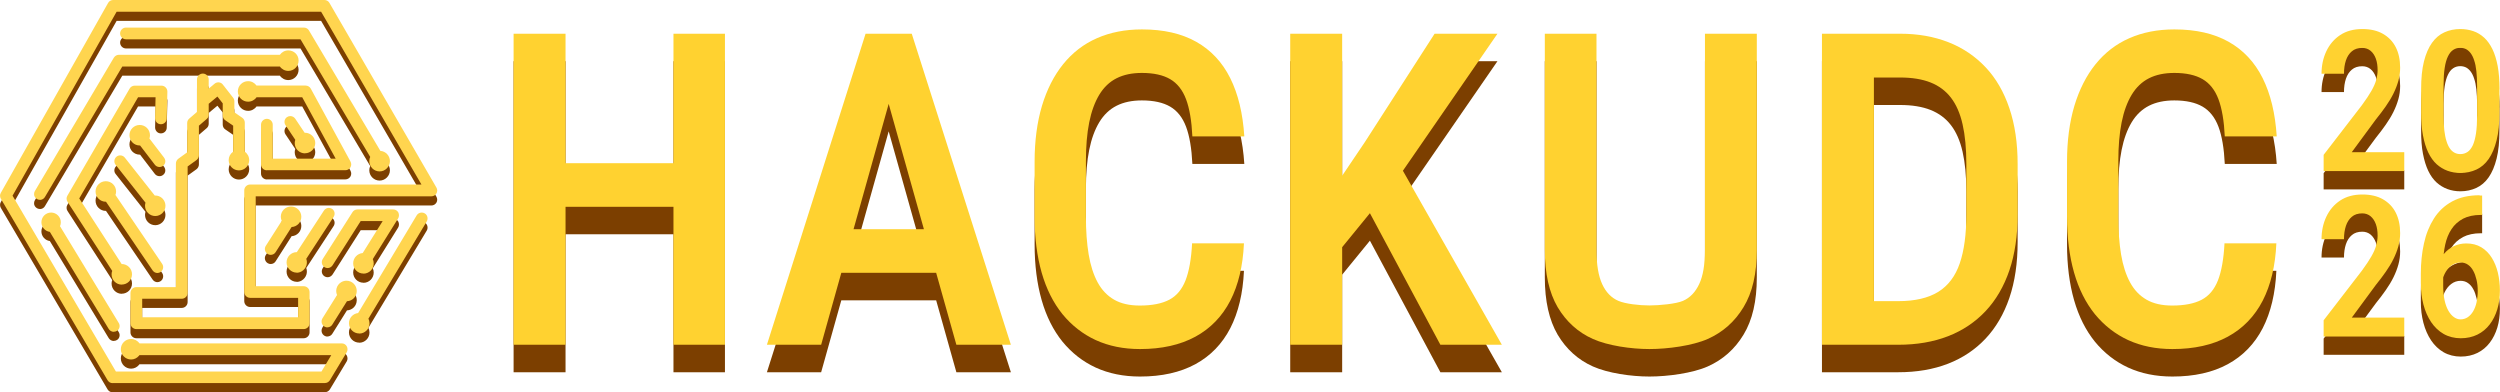
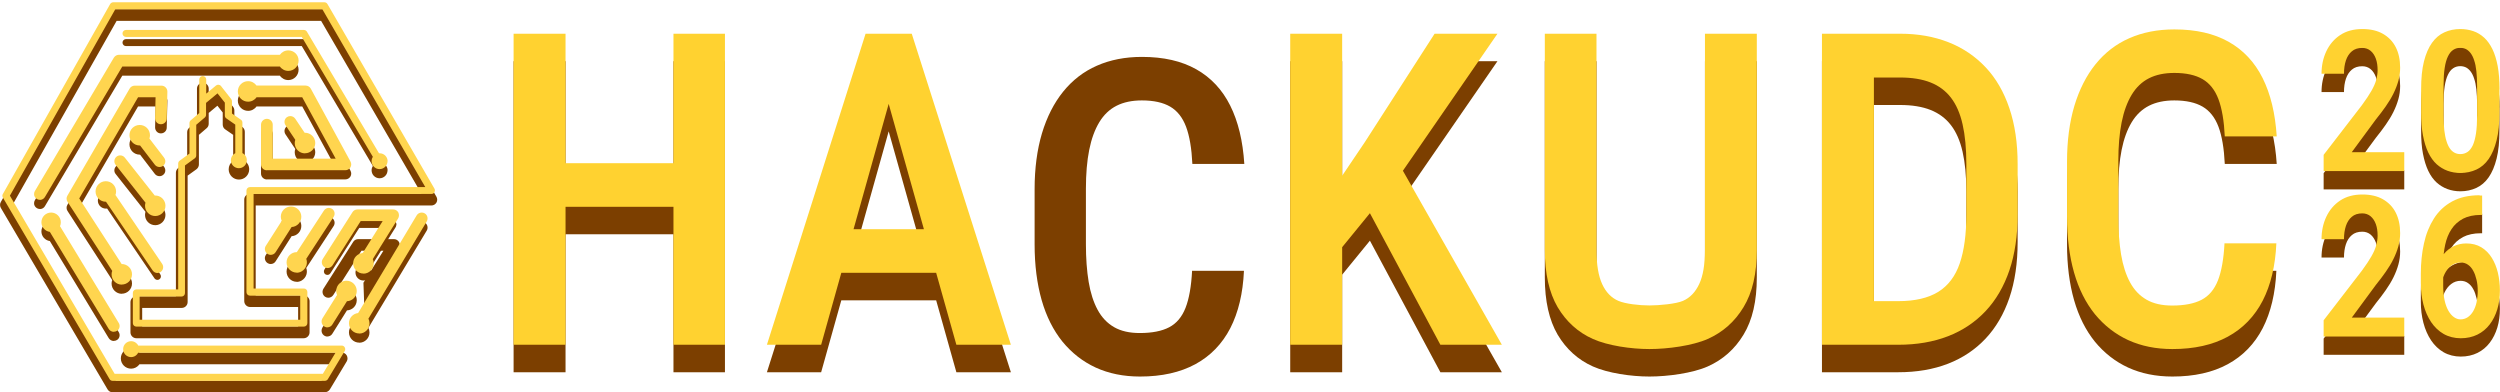
<svg xmlns="http://www.w3.org/2000/svg" id="Layer_2" data-name="Layer 2" viewBox="0 0 272.88 42.82">
  <defs>
    <style>
      .cls-1 {
        fill: #7c3f00;
      }

      .cls-2 {
        fill: #ffd230;
      }

      .cls-3 {
        fill: #ffd54f;
      }
    </style>
  </defs>
  <g id="Layer_1-2" data-name="Layer 1">
    <g id="logo_h">
      <g id="iso">
        <g>
          <path class="cls-1" d="M12.29,42.82c-.23,0-.43-.12-.55-.32L.09,22.69c-.11-.2-.12-.44,0-.64L11.8,1.32c.11-.2.32-.32.55-.32h23.06c.23,0,.44.12.55.32l11.68,20.16c.11.19.11.44,0,.63-.12.2-.32.32-.56.32h-19.17v9.81h5.24c.35,0,.64.29.64.64v3.4c0,.35-.29.64-.64.64H14.88c-.35,0-.64-.29-.64-.64v-3.3c0-.35.29-.64.64-.64h4.32v-13.49c0-.2.1-.4.26-.52l.97-.7v-3.2c0-.19.08-.36.22-.48l.85-.73v-3.55c0-.35.29-.64.64-.64s.64.29.64.64v1l.64-.53c.11-.1.26-.15.41-.15.02,0,.04,0,.06,0,.17.02.33.1.43.24l1.12,1.43c.09.11.14.25.14.4v1.2l.87.6c.17.12.27.31.27.53v3.17c.3.21.48.55.48.92,0,.62-.5,1.12-1.12,1.12s-1.12-.5-1.12-1.12c0-.36.17-.69.46-.9,0,0,.02-.01.03-.02v-2.84l-.87-.6c-.17-.11-.27-.31-.27-.53v-1.31l-.58-.74-.95.79v1.18c0,.19-.08.36-.22.48l-.85.73v3.23c0,.2-.1.4-.26.52l-.97.7v13.8c0,.35-.29.64-.64.64h-4.32v2.02h17.02v-2.12h-5.24c-.35,0-.64-.29-.64-.64v-11.09c0-.35.29-.64.64-.64h18.7L35.05,2.28H12.73L1.37,22.36l11.28,19.19h22.44l1.07-1.79H15.22s-.04.06-.06.08c-.21.25-.52.4-.85.4-.62,0-1.12-.5-1.12-1.12s.5-1.12,1.12-1.12c.37,0,.71.19.92.48h22.07c.23,0,.44.12.55.32.11.2.11.45,0,.64l-1.84,3.06c-.12.19-.32.31-.55.31H12.29Z" />
          <path id="path40" class="cls-1" d="M47.43,21.98c-.07.12-.2.19-.33.19h-19.42v10.32h5.49c.21,0,.38.17.38.38v3.4c0,.21-.17.38-.38.38H14.88c-.21,0-.38-.17-.38-.38v-3.3c0-.21.17-.38.38-.38h4.57v-13.74c0-.12.06-.24.16-.31l1.07-.78v-3.33c0-.11.05-.22.13-.29l.94-.8v-3.66c0-.21.17-.38.38-.38s.38.17.38.38v1.54l1.06-.88c.08-.07.18-.1.29-.09.1.01.2.06.26.14l1.12,1.43c.05.07.08.15.08.24v1.33l.98.68c.11.07.16.19.16.32v3.32c.29.14.48.43.48.78,0,.48-.39.87-.87.87s-.87-.39-.87-.87c0-.29.14-.54.35-.69.04-.03.08-.06.13-.08v-3.12l-.98-.68c-.11-.07-.16-.19-.16-.32v-1.4l-.8-1.01-1.25,1.04v1.3c0,.11-.05.22-.13.29l-.94.8v3.35c0,.12-.06.24-.16.31l-1.07.78v13.93c0,.21-.17.38-.38.38h-4.57v2.53h17.53v-2.63h-5.49c-.21,0-.38-.17-.38-.38v-11.09c0-.21.17-.38.38-.38h19.14L35.19,2.02H12.58L1.08,22.36l11.43,19.44h22.73l1.38-2.3H15.08c-.03.06-.07.12-.11.17-.16.19-.39.31-.66.31-.48,0-.87-.39-.87-.87s.39-.87.87-.87c.34,0,.64.2.78.48h22.21c.14,0,.26.07.33.2s.07.27,0,.39l-1.84,3.07c-.07.12-.2.19-.33.19H12.29c-.14,0-.26-.07-.33-.19L.31,22.56c-.07-.12-.07-.26,0-.38L12.02,1.45c.07-.12.2-.2.33-.2h23.06c.14,0,.26.07.33.19l.64,1.1,11.04,19.05c.07.12.07.26,0,.38h0Z" />
-           <path class="cls-1" d="M41.43,19.71c-.3,0-.58-.12-.79-.33s-.33-.49-.33-.79c0-.16.03-.32.1-.46l-7.61-12.84H13.75c-.35,0-.64-.29-.64-.64s.29-.64.64-.64h19.42c.23,0,.44.12.55.31l7.8,13.15c.58.04,1.04.53,1.04,1.12s-.5,1.12-1.12,1.12h0Z" />
          <path id="path51" class="cls-1" d="M42.3,18.59c0,.48-.39.87-.87.87-.48,0-.87-.39-.87-.87,0-.17.05-.33.14-.47l-7.76-13.09H13.75c-.21,0-.38-.17-.38-.38s.17-.38.38-.38h19.42c.14,0,.26.07.33.19l7.87,13.27s.04,0,.07,0c.48,0,.87.39.87.87h0Z" />
          <path class="cls-1" d="M4.35,22.81c-.17,0-.33-.07-.45-.19-.12-.12-.19-.28-.18-.45,0-.11.03-.22.09-.32L12.43,7.29c.12-.19.33-.31.55-.31h17.57c.21-.3.55-.48.92-.48.62,0,1.12.49,1.12,1.1v.02c0,.61-.5,1.12-1.12,1.12-.37,0-.71-.18-.92-.48H13.35l-8.45,14.25c-.11.19-.32.31-.55.31h0Z" />
          <path id="path61" class="cls-1" d="M32.34,7.61c0,.48-.39.87-.87.86-.33,0-.63-.19-.77-.48H13.2l-8.52,14.37c-.07.12-.2.19-.33.19-.21,0-.38-.17-.38-.39,0-.07.02-.13.05-.19L12.65,7.42c.07-.12.2-.19.33-.19h17.72c.15-.29.45-.48.78-.48.47,0,.86.38.87.85,0,0,0,0,0,.01h0Z" />
          <path class="cls-1" d="M13.3,32.07c-.62,0-1.12-.5-1.12-1.12,0-.13.02-.26.07-.38l-4.88-7.54c-.13-.2-.14-.46-.02-.66l6.8-11.7c.11-.2.33-.32.55-.32h2.93c.17,0,.33.07.45.19.12.12.19.29.19.46l-.07,2.94c0,.34-.29.62-.63.62h-.02c-.35,0-.62-.3-.62-.65l.05-2.29h-1.91l-6.42,11.04,4.63,7.16s0,0,.01,0c.62,0,1.12.5,1.12,1.12s-.5,1.12-1.12,1.12h0Z" />
          <path id="path71" class="cls-1" d="M18.02,11l-.07,2.94c0,.21-.18.38-.39.37-.21,0-.38-.18-.37-.39l.06-2.55h-2.32l-6.57,11.31,4.8,7.42s.1-.01.14-.01c.48,0,.87.39.87.87s-.39.87-.87.87c-.48,0-.87-.39-.87-.87,0-.14.03-.28.1-.4l-4.95-7.66c-.08-.12-.08-.27-.01-.4l6.8-11.7c.07-.12.2-.19.33-.19h2.93c.11,0,.2.04.27.12.08.07.12.17.11.27h0Z" />
          <path class="cls-1" d="M16.95,24.58c-.62,0-1.12-.5-1.12-1.12,0-.12.02-.23.05-.34l-3.26-4.13c-.22-.27-.17-.67.1-.89.11-.09.25-.14.4-.14.2,0,.38.09.5.24l3.27,4.14s.03,0,.05,0c.54,0,1,.38,1.1.91.01.07.02.14.02.21,0,.62-.5,1.12-1.12,1.12Z" />
          <path id="path84" class="cls-1" d="M17.81,23.46c0,.48-.39.87-.87.87s-.87-.39-.87-.87c0-.14.03-.27.09-.38l-3.35-4.25c-.13-.16-.1-.41.06-.54.16-.13.41-.1.54.06l3.35,4.25c.47-.09.93.22,1.02.69.01.05.02.11.02.16h0Z" />
          <path class="cls-1" d="M33.29,17.74c-.62,0-1.12-.5-1.12-1.12,0-.12.02-.24.06-.36l-1.07-1.6c-.19-.29-.12-.69.17-.88.11-.07.23-.11.36-.11.21,0,.41.11.53.28l1.03,1.54s.03,0,.04,0c.62,0,1.12.5,1.12,1.12s-.5,1.12-1.12,1.12h0Z" />
          <path id="path94" class="cls-1" d="M34.15,16.62c0,.48-.39.87-.87.87-.48,0-.86-.39-.87-.86,0-.13.03-.27.09-.39l-1.15-1.71c-.12-.18-.07-.41.11-.53.18-.12.41-.07.53.11l1.12,1.67c.05-.01.11-.02.17-.02.48,0,.87.39.87.87Z" />
          <path class="cls-1" d="M29.55,28.82c-.12,0-.23-.03-.34-.1-.3-.19-.39-.59-.2-.88l1.74-2.73c-.06-.14-.1-.3-.1-.45,0-.62.5-1.12,1.12-1.12.62,0,1.12.51,1.12,1.12s-.47,1.09-1.06,1.12l-1.75,2.75c-.11.18-.32.29-.54.29Z" />
          <path id="path104" class="cls-1" d="M32.64,24.66c0,.48-.39.87-.87.87-.03,0-.05,0-.07,0l-1.83,2.87c-.07.12-.2.18-.32.18-.07,0-.14-.02-.21-.06-.18-.11-.23-.35-.12-.53l1.82-2.86c-.08-.13-.14-.29-.14-.46,0-.48.39-.87.87-.87.48,0,.87.39.87.87h0Z" />
          <path class="cls-1" d="M32.4,30.76c-.62,0-1.12-.5-1.12-1.12s.5-1.12,1.12-1.12h0l2.96-4.54c.12-.18.32-.29.53-.29.12,0,.25.04.35.1.29.19.37.58.18.88l-2.99,4.58c.08.23.09.47.02.71-.09.29-.28.52-.54.67-.16.09-.35.14-.53.14h0Z" />
          <path id="path114" class="cls-1" d="M36.22,24.53l-3.06,4.69c.23.42.07.95-.35,1.17-.13.07-.27.1-.41.1-.48,0-.87-.39-.87-.87s.39-.87.87-.87c.05,0,.09,0,.14.01l3.05-4.67c.12-.18.35-.23.53-.11.17.11.22.35.11.53h0Z" />
-           <path class="cls-1" d="M39.67,30.86c-.62,0-1.12-.5-1.12-1.12,0-.59.46-1.07,1.04-1.12l2.18-3.49h-2.4l-3.07,4.83c-.12.18-.32.3-.54.3-.12,0-.24-.03-.34-.1-.3-.19-.38-.58-.2-.88l3.26-5.13c.11-.18.32-.29.54-.29h3.9c.23,0,.44.12.56.33h0c.1.22.09.47-.03.66l-2.76,4.43c.07.15.1.31.1.47,0,.62-.5,1.12-1.12,1.12Z" />
+           <path class="cls-1" d="M39.67,30.86l2.18-3.49h-2.4l-3.07,4.83c-.12.18-.32.3-.54.3-.12,0-.24-.03-.34-.1-.3-.19-.38-.58-.2-.88l3.26-5.13c.11-.18.32-.29.54-.29h3.9c.23,0,.44.12.56.33h0c.1.22.09.47-.03.66l-2.76,4.43c.07.15.1.31.1.47,0,.62-.5,1.12-1.12,1.12Z" />
          <path id="path124" class="cls-1" d="M43.24,24.71l-2.84,4.56c.09.14.14.3.14.48,0,.48-.39.87-.87.87s-.87-.39-.87-.87c0-.48.39-.86.86-.87.02,0,.04,0,.06,0l2.49-4h-3l-3.15,4.95c-.11.18-.35.23-.53.12-.18-.11-.23-.35-.12-.53l3.26-5.13c.07-.11.19-.18.32-.18h3.9c.14,0,.27.08.34.2.06.12.06.27-.02.39h0Z" />
          <path class="cls-1" d="M29.13,19.59c-.35,0-.64-.29-.64-.64v-4.34c0-.35.29-.64.64-.64s.64.29.64.64v3.71h6.87l-3.65-6.7h-4.99c-.21.3-.55.48-.92.48-.62,0-1.12-.5-1.12-1.12s.5-1.12,1.12-1.12c.37,0,.71.18.92.48h5.36c.23,0,.45.13.56.33l4.34,7.97c.11.21.1.44-.01.63-.12.19-.32.31-.55.31h-8.58Z" />
          <path id="path134" class="cls-1" d="M38.04,19.15c-.07.12-.2.19-.33.19h-8.58c-.21,0-.38-.17-.38-.38v-4.34c0-.21.17-.38.38-.38s.38.17.38.38v3.96h7.56l-3.92-7.2h-5.28c-.15.3-.45.48-.78.48-.48,0-.87-.39-.87-.87s.39-.87.87-.87c.34,0,.63.2.78.48h5.51c.14,0,.27.08.34.2l4.34,7.97c.06.12.06.26,0,.38h0Z" />
          <path class="cls-1" d="M17.41,19.23c-.2,0-.39-.09-.51-.25l-1.61-2.1s-.03,0-.04,0c-.62,0-1.12-.5-1.12-1.12s.5-1.12,1.12-1.12,1.12.5,1.12,1.12c0,.12-.02.24-.06.36l1.6,2.09c.1.14.15.3.13.47-.02.17-.11.32-.25.42-.11.09-.24.13-.39.13Z" />
          <path id="path144" class="cls-1" d="M17.65,18.89c-.07.05-.15.08-.23.08-.12,0-.23-.05-.3-.15l-1.7-2.21c-.05.01-.1.01-.15.01-.48,0-.87-.39-.87-.87s.39-.87.87-.87.87.39.87.87c0,.14-.03.27-.1.39l1.69,2.21c.13.17.1.41-.07.54Z" />
-           <path class="cls-1" d="M17.19,30.8c-.21,0-.4-.1-.53-.28l-5.09-7.5s-.01,0-.02,0c-.62,0-1.12-.5-1.12-1.12s.5-1.12,1.12-1.12,1.12.5,1.12,1.12c0,.13-.02.26-.07.38l5.1,7.52c.2.29.12.69-.17.89-.1.07-.23.11-.36.11Z" />
          <path id="path154" class="cls-1" d="M17.4,30.48c-.07.05-.14.07-.22.07-.12,0-.24-.06-.32-.17l-5.17-7.62s-.09.01-.14.01c-.48,0-.87-.39-.87-.87s.39-.87.87-.87.87.39.87.87c0,.15-.04.29-.1.41l5.18,7.64c.12.18.07.42-.1.53h0Z" />
          <path class="cls-1" d="M12.42,37.22c-.22,0-.43-.12-.55-.31l-6.43-10.6c-.52-.07-.92-.52-.92-1.05,0-.59.48-1.06,1.06-1.06s1.06.48,1.06,1.06c0,.15-.03.3-.09.43l6.41,10.56c.09.14.12.32.08.48-.04.17-.14.31-.29.39-.1.06-.21.09-.33.09Z" />
          <path id="path164" class="cls-1" d="M12.62,36.91c-.06.04-.13.06-.2.06-.13,0-.26-.07-.33-.18l-6.5-10.71h0c-.45,0-.81-.36-.81-.81s.36-.81.81-.81.81.36.81.81h0c0,.16-.05.31-.13.44l6.49,10.69c.11.18.05.42-.13.53h0Z" />
          <path class="cls-1" d="M35.74,36.74c-.11,0-.22-.03-.32-.09-.15-.09-.25-.22-.3-.39-.04-.16-.02-.34.06-.48,0-.01.02-.03.02-.04l1.59-2.54c-.09-.22-.12-.46-.06-.7.07-.29.25-.54.5-.69.18-.11.38-.17.59-.17.62,0,1.12.5,1.12,1.12s-.47,1.09-1.07,1.12l-1.59,2.54c-.11.19-.32.31-.55.31Z" />
          <path id="path174" class="cls-1" d="M38.7,32.77c0,.48-.39.87-.87.87-.03,0-.06,0-.08,0l-1.67,2.67c-.11.18-.34.25-.52.14-.18-.11-.25-.34-.14-.52,0,0,0-.02.01-.02l1.67-2.67c-.25-.41-.12-.94.28-1.19.14-.08.29-.13.45-.13.48,0,.87.39.87.87Z" />
          <path class="cls-1" d="M39.21,37.4c-.62,0-1.12-.5-1.12-1.12,0-.58.44-1.05,1-1.11l6.39-10.66c.11-.19.32-.31.55-.31.12,0,.23.03.33.09.14.08.25.22.29.39.04.17.02.34-.07.49l-6.37,10.62c.08.15.12.32.12.5,0,.62-.5,1.12-1.12,1.12Z" />
          <path id="path184" class="cls-1" d="M46.37,25.03l-6.45,10.75c.1.14.16.31.16.5,0,.48-.39.87-.87.87s-.87-.39-.87-.87.39-.87.87-.87c.01,0,.02,0,.03,0l6.47-10.78c.11-.18.34-.24.53-.13.18.11.24.34.13.52h0Z" />
        </g>
        <g>
-           <path class="cls-3" d="M12.29,41.82c-.23,0-.43-.12-.55-.32L.09,21.69c-.11-.2-.12-.44,0-.64L11.8.32c.11-.2.32-.32.55-.32h23.06c.23,0,.44.12.55.32l11.68,20.16c.11.19.11.44,0,.63-.12.2-.32.32-.56.32h-19.17v9.81h5.24c.35,0,.64.29.64.64v3.4c0,.35-.29.64-.64.64H14.88c-.35,0-.64-.29-.64-.64v-3.3c0-.35.29-.64.64-.64h4.32v-13.49c0-.2.1-.4.26-.52l.97-.7v-3.2c0-.19.08-.36.22-.48l.85-.73v-3.55c0-.35.29-.64.64-.64s.64.29.64.64v1l.64-.53c.11-.1.26-.15.41-.15.02,0,.04,0,.06,0,.17.02.33.1.43.24l1.12,1.43c.09.11.14.25.14.4v1.2l.87.6c.17.12.27.31.27.53v3.17c.3.21.48.55.48.92,0,.62-.5,1.12-1.12,1.12s-1.12-.5-1.12-1.12c0-.36.17-.69.46-.9,0,0,.02-.01.03-.02v-2.84l-.87-.6c-.17-.11-.27-.31-.27-.53v-1.31l-.58-.74-.95.79v1.18c0,.19-.08.36-.22.48l-.85.73v3.23c0,.2-.1.4-.26.52l-.97.7v13.8c0,.35-.29.64-.64.64h-4.32v2.02h17.02v-2.12h-5.24c-.35,0-.64-.29-.64-.64v-11.09c0-.35.29-.64.64-.64h18.7L35.05,1.28H12.73L1.37,21.36l11.28,19.19h22.44l1.07-1.79H15.22s-.04.06-.06.08c-.21.25-.52.4-.85.4-.62,0-1.12-.5-1.12-1.12s.5-1.12,1.12-1.12c.37,0,.71.19.92.48h22.07c.23,0,.44.12.55.32.11.2.11.45,0,.64l-1.84,3.06c-.12.19-.32.31-.55.31H12.29Z" />
          <path id="path40-2" data-name="path40" class="cls-3" d="M47.43,20.98c-.07.12-.2.19-.33.19h-19.42v10.32h5.49c.21,0,.38.17.38.38v3.4c0,.21-.17.38-.38.38H14.88c-.21,0-.38-.17-.38-.38v-3.3c0-.21.17-.38.38-.38h4.57v-13.74c0-.12.06-.24.16-.31l1.07-.78v-3.33c0-.11.05-.22.13-.29l.94-.8v-3.66c0-.21.17-.38.38-.38s.38.17.38.38v1.54l1.06-.88c.08-.07.18-.1.29-.09.1.01.2.06.26.14l1.12,1.43c.05.07.08.15.08.24v1.33l.98.68c.11.07.16.19.16.32v3.32c.29.14.48.43.48.78,0,.48-.39.87-.87.87s-.87-.39-.87-.87c0-.29.14-.54.35-.69.04-.03.08-.06.13-.08v-3.12l-.98-.68c-.11-.07-.16-.19-.16-.32v-1.4l-.8-1.01-1.25,1.04v1.3c0,.11-.05.22-.13.29l-.94.8v3.35c0,.12-.06.24-.16.31l-1.07.78v13.93c0,.21-.17.38-.38.38h-4.57v2.53h17.53v-2.63h-5.49c-.21,0-.38-.17-.38-.38v-11.09c0-.21.17-.38.38-.38h19.14L35.19,1.02H12.58L1.08,21.36l11.43,19.44h22.73l1.38-2.3H15.08c-.03.06-.07.12-.11.17-.16.19-.39.31-.66.31-.48,0-.87-.39-.87-.87s.39-.87.87-.87c.34,0,.64.2.78.48h22.21c.14,0,.26.07.33.2s.07.27,0,.39l-1.84,3.07c-.07.12-.2.19-.33.19H12.29c-.14,0-.26-.07-.33-.19L.31,21.56c-.07-.12-.07-.26,0-.38L12.02.45c.07-.12.2-.2.33-.2h23.06c.14,0,.26.07.33.19l.64,1.1,11.04,19.05c.07.12.07.26,0,.38h0Z" />
-           <path class="cls-3" d="M41.43,18.71c-.3,0-.58-.12-.79-.33s-.33-.49-.33-.79c0-.16.03-.32.1-.46l-7.61-12.84H13.75c-.35,0-.64-.29-.64-.64s.29-.64.64-.64h19.42c.23,0,.44.12.55.31l7.8,13.15c.58.04,1.04.53,1.04,1.12s-.5,1.12-1.12,1.12h0Z" />
          <path id="path51-2" data-name="path51" class="cls-3" d="M42.3,17.59c0,.48-.39.87-.87.87-.48,0-.87-.39-.87-.87,0-.17.05-.33.14-.47l-7.76-13.09H13.75c-.21,0-.38-.17-.38-.38s.17-.38.38-.38h19.42c.14,0,.26.07.33.19l7.87,13.27s.04,0,.07,0c.48,0,.87.39.87.87h0Z" />
          <path class="cls-3" d="M4.35,21.81c-.17,0-.33-.07-.45-.19-.12-.12-.19-.28-.18-.45,0-.11.03-.22.09-.32L12.43,6.29c.12-.19.33-.31.55-.31h17.57c.21-.3.55-.48.92-.48.62,0,1.12.49,1.12,1.1v.02c0,.61-.5,1.12-1.12,1.12-.37,0-.71-.18-.92-.48H13.35l-8.45,14.25c-.11.19-.32.31-.55.31h0Z" />
          <path id="path61-2" data-name="path61" class="cls-3" d="M32.34,6.61c0,.48-.39.87-.87.86-.33,0-.63-.19-.77-.48H13.2l-8.52,14.37c-.07.12-.2.19-.33.19-.21,0-.38-.17-.38-.39,0-.07.02-.13.05-.19L12.65,6.42c.07-.12.2-.19.33-.19h17.72c.15-.29.45-.48.78-.48.47,0,.86.38.87.85,0,0,0,0,0,.01h0Z" />
          <path class="cls-3" d="M13.3,31.07c-.62,0-1.12-.5-1.12-1.12,0-.13.02-.26.07-.38l-4.88-7.54c-.13-.2-.14-.46-.02-.66l6.8-11.7c.11-.2.33-.32.55-.32h2.93c.17,0,.33.07.45.19.12.12.19.29.19.46l-.07,2.94c0,.34-.29.62-.63.62h-.02c-.35,0-.62-.3-.62-.65l.05-2.29h-1.91l-6.42,11.04,4.63,7.16s0,0,.01,0c.62,0,1.12.5,1.12,1.12s-.5,1.12-1.12,1.12h0Z" />
          <path id="path71-2" data-name="path71" class="cls-3" d="M18.02,10l-.07,2.94c0,.21-.18.38-.39.37-.21,0-.38-.18-.37-.39l.06-2.55h-2.32l-6.57,11.31,4.8,7.42s.1-.01.14-.01c.48,0,.87.39.87.87s-.39.87-.87.87c-.48,0-.87-.39-.87-.87,0-.14.03-.28.1-.4l-4.95-7.66c-.08-.12-.08-.27-.01-.4l6.8-11.7c.07-.12.2-.19.33-.19h2.93c.11,0,.2.04.27.12.08.07.12.17.11.27h0Z" />
          <path class="cls-3" d="M16.95,23.58c-.62,0-1.12-.5-1.12-1.12,0-.12.02-.23.05-.34l-3.26-4.13c-.22-.27-.17-.67.1-.89.11-.09.25-.14.4-.14.2,0,.38.09.5.24l3.27,4.14s.03,0,.05,0c.54,0,1,.38,1.1.91.01.07.02.14.02.21,0,.62-.5,1.12-1.12,1.12Z" />
          <path id="path84-2" data-name="path84" class="cls-3" d="M17.81,22.46c0,.48-.39.87-.87.87s-.87-.39-.87-.87c0-.14.03-.27.09-.38l-3.35-4.25c-.13-.16-.1-.41.06-.54.16-.13.41-.1.54.06l3.35,4.25c.47-.09.93.22,1.02.69.01.05.02.11.02.16h0Z" />
          <path class="cls-3" d="M33.29,16.74c-.62,0-1.12-.5-1.12-1.12,0-.12.02-.24.06-.36l-1.07-1.6c-.19-.29-.12-.69.17-.88.11-.07.23-.11.36-.11.21,0,.41.11.53.28l1.03,1.54s.03,0,.04,0c.62,0,1.12.5,1.12,1.12s-.5,1.12-1.12,1.12h0Z" />
          <path id="path94-2" data-name="path94" class="cls-3" d="M34.15,15.62c0,.48-.39.87-.87.87-.48,0-.86-.39-.87-.86,0-.13.03-.27.09-.39l-1.15-1.71c-.12-.18-.07-.41.11-.53.18-.12.41-.07.53.11l1.12,1.67c.05-.01.11-.02.17-.02.48,0,.87.39.87.87Z" />
          <path class="cls-3" d="M29.55,27.82c-.12,0-.23-.03-.34-.1-.3-.19-.39-.59-.2-.88l1.74-2.73c-.06-.14-.1-.3-.1-.45,0-.62.5-1.12,1.12-1.12.62,0,1.12.51,1.12,1.12s-.47,1.09-1.06,1.12l-1.75,2.75c-.11.18-.32.29-.54.29Z" />
          <path id="path104-2" data-name="path104" class="cls-3" d="M32.64,23.66c0,.48-.39.87-.87.87-.03,0-.05,0-.07,0l-1.83,2.87c-.07.12-.2.18-.32.18-.07,0-.14-.02-.21-.06-.18-.11-.23-.35-.12-.53l1.82-2.86c-.08-.13-.14-.29-.14-.46,0-.48.39-.87.87-.87.48,0,.87.39.87.87h0Z" />
          <path class="cls-3" d="M32.4,29.76c-.62,0-1.12-.5-1.12-1.12s.5-1.12,1.12-1.12h0l2.96-4.54c.12-.18.32-.29.53-.29.12,0,.25.04.35.1.29.19.37.58.18.88l-2.99,4.58c.08.23.09.47.02.71-.09.29-.28.52-.54.67-.16.09-.35.14-.53.14h0Z" />
          <path id="path114-2" data-name="path114" class="cls-3" d="M36.22,23.53l-3.06,4.69c.23.42.07.95-.35,1.17-.13.07-.27.1-.41.1-.48,0-.87-.39-.87-.87s.39-.87.87-.87c.05,0,.09,0,.14.01l3.05-4.67c.12-.18.35-.23.53-.11.17.11.22.35.11.53h0Z" />
          <path class="cls-3" d="M39.67,29.86c-.62,0-1.12-.5-1.12-1.12,0-.59.46-1.07,1.04-1.12l2.18-3.49h-2.4l-3.07,4.83c-.12.18-.32.3-.54.3-.12,0-.24-.03-.34-.1-.3-.19-.38-.58-.2-.88l3.26-5.13c.11-.18.32-.29.54-.29h3.9c.23,0,.44.12.56.33h0c.1.22.09.47-.03.66l-2.76,4.43c.07.15.1.31.1.47,0,.62-.5,1.12-1.12,1.12Z" />
          <path id="path124-2" data-name="path124" class="cls-3" d="M43.24,23.71l-2.84,4.56c.09.14.14.3.14.48,0,.48-.39.87-.87.87s-.87-.39-.87-.87c0-.48.39-.86.86-.87.02,0,.04,0,.06,0l2.49-4h-3l-3.15,4.95c-.11.18-.35.23-.53.12-.18-.11-.23-.35-.12-.53l3.26-5.13c.07-.11.19-.18.32-.18h3.9c.14,0,.27.08.34.2.06.12.06.27-.02.39h0Z" />
          <path class="cls-3" d="M29.13,18.59c-.35,0-.64-.29-.64-.64v-4.34c0-.35.29-.64.64-.64s.64.29.64.64v3.71h6.87l-3.65-6.7h-4.99c-.21.3-.55.48-.92.48-.62,0-1.12-.5-1.12-1.12s.5-1.12,1.12-1.12c.37,0,.71.18.92.48h5.36c.23,0,.45.13.56.33l4.34,7.97c.11.21.1.44-.01.63-.12.19-.32.31-.55.31h-8.58Z" />
          <path id="path134-2" data-name="path134" class="cls-3" d="M38.04,18.15c-.07.12-.2.19-.33.19h-8.58c-.21,0-.38-.17-.38-.38v-4.34c0-.21.17-.38.38-.38s.38.17.38.38v3.96h7.56l-3.92-7.2h-5.28c-.15.3-.45.48-.78.48-.48,0-.87-.39-.87-.87s.39-.87.87-.87c.34,0,.63.2.78.48h5.51c.14,0,.27.08.34.2l4.34,7.97c.06.12.06.26,0,.38h0Z" />
          <path class="cls-3" d="M17.41,18.23c-.2,0-.39-.09-.51-.25l-1.61-2.1s-.03,0-.04,0c-.62,0-1.12-.5-1.12-1.12s.5-1.12,1.12-1.12,1.12.5,1.12,1.12c0,.12-.02.24-.06.36l1.6,2.09c.1.14.15.3.13.47-.02.17-.11.32-.25.42-.11.09-.24.13-.39.13Z" />
          <path id="path144-2" data-name="path144" class="cls-3" d="M17.65,17.89c-.07.05-.15.08-.23.08-.12,0-.23-.05-.3-.15l-1.7-2.21c-.05.01-.1.01-.15.01-.48,0-.87-.39-.87-.87s.39-.87.87-.87.87.39.87.87c0,.14-.03.27-.1.39l1.69,2.21c.13.17.1.41-.07.54Z" />
          <path class="cls-3" d="M17.19,29.8c-.21,0-.4-.1-.53-.28l-5.09-7.5s-.01,0-.02,0c-.62,0-1.12-.5-1.12-1.12s.5-1.12,1.12-1.12,1.12.5,1.12,1.12c0,.13-.02.26-.07.38l5.1,7.52c.2.29.12.69-.17.89-.1.07-.23.11-.36.11Z" />
          <path id="path154-2" data-name="path154" class="cls-3" d="M17.4,29.48c-.07.05-.14.07-.22.07-.12,0-.24-.06-.32-.17l-5.17-7.62s-.09.01-.14.01c-.48,0-.87-.39-.87-.87s.39-.87.87-.87.87.39.87.87c0,.15-.04.29-.1.41l5.18,7.64c.12.18.07.42-.1.53h0Z" />
          <path class="cls-3" d="M12.42,36.22c-.22,0-.43-.12-.55-.31l-6.43-10.6c-.52-.07-.92-.52-.92-1.05,0-.59.48-1.06,1.06-1.06s1.06.48,1.06,1.06c0,.15-.03.3-.09.43l6.41,10.56c.09.14.12.32.08.48-.04.17-.14.31-.29.39-.1.06-.21.09-.33.09Z" />
          <path id="path164-2" data-name="path164" class="cls-3" d="M12.62,35.91c-.06.04-.13.06-.2.06-.13,0-.26-.07-.33-.18l-6.5-10.71h0c-.45,0-.81-.36-.81-.81s.36-.81.81-.81.81.36.81.81h0c0,.16-.05.31-.13.44l6.49,10.69c.11.18.05.42-.13.53h0Z" />
          <path class="cls-3" d="M35.74,35.74c-.11,0-.22-.03-.32-.09-.15-.09-.25-.22-.3-.39-.04-.16-.02-.34.06-.48,0-.01.02-.03.02-.04l1.59-2.54c-.09-.22-.12-.46-.06-.7.07-.29.25-.54.5-.69.18-.11.38-.17.59-.17.62,0,1.12.5,1.12,1.12s-.47,1.09-1.07,1.12l-1.59,2.54c-.11.19-.32.31-.55.31Z" />
          <path id="path174-2" data-name="path174" class="cls-3" d="M38.7,31.77c0,.48-.39.87-.87.87-.03,0-.06,0-.08,0l-1.67,2.67c-.11.18-.34.25-.52.14-.18-.11-.25-.34-.14-.52,0,0,0-.02.01-.02l1.67-2.67c-.25-.41-.12-.94.28-1.19.14-.08.29-.13.45-.13.48,0,.87.39.87.87Z" />
          <path class="cls-3" d="M39.21,36.4c-.62,0-1.12-.5-1.12-1.12,0-.58.44-1.05,1-1.11l6.39-10.66c.11-.19.32-.31.55-.31.12,0,.23.03.33.09.14.08.25.22.29.39.04.17.02.34-.07.49l-6.37,10.62c.08.15.12.32.12.5,0,.62-.5,1.12-1.12,1.12Z" />
          <path id="path184-2" data-name="path184" class="cls-3" d="M46.37,24.03l-6.45,10.75c.1.14.16.31.16.5,0,.48-.39.87-.87.87s-.87-.39-.87-.87.39-.87.87-.87c.01,0,.02,0,.03,0l6.47-10.78c.11-.18.34-.24.53-.13.18.11.24.34.13.52h0Z" />
        </g>
      </g>
      <g id="text">
        <g id="main">
          <g>
            <path class="cls-1" d="M61.73,6.68v33.95s-5.67,0-5.67,0V6.68s5.67,0,5.67,0ZM74.7,20.81v4.76s-14.27,0-14.27,0v-4.76s14.27,0,14.27,0ZM79.13,6.68v33.95s-5.62,0-5.62,0V6.68s5.62,0,5.62,0Z" />
            <path class="cls-1" d="M97.84,11.35l-8.21,29.28h-5.92s10.77-33.95,10.77-33.95h3.71s-.35,4.66-.35,4.66ZM104.53,28.02v4.76s-15.81,0-15.81,0v-4.76s15.81,0,15.81,0ZM104.39,40.63l-8.23-29.29-.37-4.66h3.73s10.82,33.95,10.82,33.95h-5.95Z" />
            <path class="cls-1" d="M130.14,29.56h5.64c-.11,2.46-.61,4.54-1.49,6.26-.89,1.72-2.16,3.03-3.81,3.93-1.66.9-3.67,1.35-6.05,1.35-1.8,0-3.41-.33-4.83-.98-1.41-.65-2.62-1.6-3.63-2.83-1-1.24-1.76-2.75-2.27-4.53-.51-1.79-.77-3.82-.77-6.09v-6.02c0-2.27.27-4.3.8-6.09.54-1.79,1.31-3.31,2.32-4.56,1.01-1.25,2.24-2.2,3.68-2.83,1.45-.64,3.09-.96,4.92-.96,2.35,0,4.32.45,5.92,1.35,1.6.9,2.84,2.22,3.71,3.96.87,1.74,1.38,3.86,1.54,6.37h-5.67c-.08-1.69-.31-3.05-.69-4.06-.38-1.01-.96-1.74-1.73-2.19-.77-.45-1.8-.68-3.09-.68-1.07,0-1.99.19-2.76.58-.77.39-1.4.99-1.89,1.8-.49.81-.86,1.82-1.1,3.02-.24,1.2-.36,2.62-.36,4.23v6.06c0,1.54.1,2.91.3,4.12.2,1.2.53,2.22.98,3.05.45.83,1.05,1.46,1.8,1.89.75.43,1.68.64,2.8.64,1.34,0,2.41-.21,3.21-.63.8-.42,1.39-1.12,1.78-2.11.39-.99.63-2.34.72-4.07Z" />
            <path class="cls-1" d="M146.5,6.68v33.95s-5.67,0-5.67,0V6.68s5.67,0,5.67,0ZM163.45,6.68l-11.31,16.39-6.79,8.32-1.07-5.92,4.69-6.95,7.62-11.84h6.85ZM157.22,40.63l-8.58-16.02,3.87-4.06,11.42,20.08h-6.72Z" />
            <path class="cls-1" d="M186.12,6.68h5.64s0,23.6,0,23.6c0,2.58-.48,4.66-1.45,6.25-.96,1.59-2.27,2.74-3.91,3.47-1.64.73-4.36,1.1-6.36,1.1s-4.54-.37-6.17-1.1c-1.63-.73-2.91-1.89-3.85-3.47-.93-1.59-1.4-3.67-1.4-6.25V6.68s5.64,0,5.64,0v23.6c0,1.6.21,2.84.62,3.73.41.89,1,1.5,1.77,1.83.77.33,2.29.5,3.38.5s2.91-.17,3.67-.5c.76-.33,1.35-.94,1.77-1.83s.63-2.13.63-3.73V6.68Z" />
            <path class="cls-1" d="M204.54,6.68v33.95s-5.67,0-5.67,0V6.68s5.67,0,5.67,0ZM207.2,40.63h-5.88s.05-4.76.05-4.76h5.83c1.82,0,3.27-.34,4.36-1.01,1.09-.68,1.87-1.71,2.35-3.11.48-1.4.72-3.18.72-5.34v-5.53c0-1.68-.14-3.12-.41-4.31-.27-1.2-.7-2.17-1.27-2.91-.58-.75-1.32-1.3-2.23-1.66-.91-.36-2.02-.54-3.32-.54h-6.2s0-4.78,0-4.78h6.2c1.94,0,3.7.31,5.28.93,1.58.62,2.93,1.54,4.06,2.74,1.13,1.2,1.99,2.69,2.59,4.47.6,1.77.9,3.81.9,6.11v5.48c0,2.3-.3,4.33-.9,6.1-.6,1.76-1.47,3.25-2.6,4.45-1.13,1.2-2.5,2.12-4.1,2.74-1.6.62-3.41.93-5.43.93Z" />
            <path class="cls-1" d="M242.83,29.56h5.64c-.11,2.46-.61,4.54-1.49,6.26-.89,1.72-2.16,3.03-3.81,3.93s-3.67,1.35-6.05,1.35c-1.8,0-3.41-.33-4.83-.98-1.41-.65-2.62-1.6-3.63-2.83-1-1.24-1.76-2.75-2.27-4.53-.51-1.79-.77-3.82-.77-6.09v-6.02c0-2.27.27-4.3.8-6.09.54-1.79,1.31-3.31,2.32-4.56,1.01-1.25,2.24-2.2,3.68-2.83,1.45-.64,3.09-.96,4.92-.96,2.35,0,4.32.45,5.92,1.35,1.6.9,2.84,2.22,3.71,3.96.87,1.74,1.38,3.86,1.54,6.37h-5.67c-.08-1.69-.31-3.05-.69-4.06-.38-1.01-.96-1.74-1.73-2.19-.77-.45-1.8-.68-3.09-.68-1.07,0-1.99.19-2.76.58-.77.39-1.4.99-1.89,1.8-.49.81-.86,1.82-1.1,3.02-.24,1.2-.36,2.62-.36,4.23v6.06c0,1.54.1,2.91.3,4.12.2,1.2.53,2.22.98,3.05.45.83,1.05,1.46,1.8,1.89.75.43,1.68.64,2.8.64,1.34,0,2.41-.21,3.21-.63.8-.42,1.39-1.12,1.78-2.11.39-.99.63-2.34.72-4.07Z" />
          </g>
          <g>
            <g>
              <path class="cls-2" d="M61.73,3.68v33.95s-5.67,0-5.67,0V3.68s5.67,0,5.67,0ZM74.7,17.81v4.76s-14.27,0-14.27,0v-4.76s14.27,0,14.27,0ZM79.13,3.68v33.95s-5.62,0-5.62,0V3.68s5.62,0,5.62,0Z" />
              <path class="cls-2" d="M97.84,8.35l-8.21,29.28h-5.92S94.48,3.68,94.48,3.68h3.71s-.35,4.66-.35,4.66ZM104.53,25.02v4.76s-15.81,0-15.81,0v-4.76s15.81,0,15.81,0ZM104.39,37.63l-8.23-29.29-.37-4.66h3.73s10.82,33.95,10.82,33.95h-5.95Z" />
-               <path class="cls-2" d="M130.14,26.56h5.64c-.11,2.46-.61,4.54-1.49,6.26-.89,1.72-2.16,3.03-3.81,3.93-1.66.9-3.67,1.35-6.05,1.35-1.8,0-3.41-.33-4.83-.98-1.41-.65-2.62-1.6-3.63-2.83-1-1.24-1.76-2.75-2.27-4.53-.51-1.79-.77-3.82-.77-6.09v-6.02c0-2.27.27-4.3.8-6.09.54-1.79,1.31-3.31,2.32-4.56,1.01-1.25,2.24-2.2,3.68-2.83,1.45-.64,3.09-.96,4.92-.96,2.35,0,4.32.45,5.92,1.35,1.6.9,2.84,2.22,3.71,3.96.87,1.74,1.38,3.86,1.54,6.37h-5.67c-.08-1.69-.31-3.05-.69-4.06-.38-1.01-.96-1.74-1.73-2.19-.77-.45-1.8-.68-3.09-.68-1.07,0-1.99.19-2.76.58-.77.39-1.4.99-1.89,1.8-.49.81-.86,1.82-1.1,3.02-.24,1.2-.36,2.62-.36,4.23v6.06c0,1.54.1,2.91.3,4.12.2,1.2.53,2.22.98,3.05.45.83,1.05,1.46,1.8,1.89.75.43,1.68.64,2.8.64,1.34,0,2.41-.21,3.21-.63.8-.42,1.39-1.12,1.78-2.11.39-.99.63-2.34.72-4.07Z" />
              <path class="cls-2" d="M146.5,3.68v33.95s-5.67,0-5.67,0V3.68s5.67,0,5.67,0ZM163.45,3.68l-11.31,16.39-6.79,8.32-1.07-5.92,4.69-6.95,7.62-11.84h6.85ZM157.22,37.63l-8.58-16.02,3.87-4.06,11.42,20.08h-6.72Z" />
            </g>
            <g>
              <path class="cls-2" d="M186.12,3.68h5.64s0,23.6,0,23.6c0,2.58-.48,4.66-1.45,6.25-.96,1.59-2.27,2.74-3.91,3.47-1.64.73-4.36,1.1-6.36,1.1s-4.54-.37-6.17-1.1c-1.63-.73-2.91-1.89-3.85-3.47-.93-1.59-1.4-3.67-1.4-6.25V3.68s5.64,0,5.64,0v23.6c0,1.6.21,2.84.62,3.73.41.89,1,1.5,1.77,1.83.77.33,2.29.5,3.38.5s2.91-.17,3.67-.5c.76-.33,1.35-.94,1.77-1.83s.63-2.13.63-3.73V3.68Z" />
              <path class="cls-2" d="M204.54,3.68v33.95s-5.67,0-5.67,0V3.68s5.67,0,5.67,0ZM207.2,37.63h-5.88s.05-4.76.05-4.76h5.83c1.82,0,3.27-.34,4.36-1.01,1.09-.68,1.87-1.71,2.35-3.11.48-1.4.72-3.18.72-5.34v-5.53c0-1.68-.14-3.12-.41-4.31-.27-1.2-.7-2.17-1.27-2.91-.58-.75-1.32-1.3-2.23-1.66-.91-.36-2.02-.54-3.32-.54h-6.2s0-4.78,0-4.78h6.2c1.94,0,3.7.31,5.28.93,1.58.62,2.93,1.54,4.06,2.74,1.13,1.2,1.99,2.69,2.59,4.47.6,1.77.9,3.81.9,6.11v5.48c0,2.3-.3,4.33-.9,6.1-.6,1.76-1.47,3.25-2.6,4.45-1.13,1.2-2.5,2.12-4.1,2.74-1.6.62-3.41.93-5.43.93Z" />
              <path class="cls-2" d="M242.83,26.56h5.64c-.11,2.46-.61,4.54-1.49,6.26-.89,1.72-2.16,3.03-3.81,3.93s-3.67,1.35-6.05,1.35c-1.8,0-3.41-.33-4.83-.98-1.41-.65-2.62-1.6-3.63-2.83-1-1.24-1.76-2.75-2.27-4.53-.51-1.79-.77-3.82-.77-6.09v-6.02c0-2.27.27-4.3.8-6.09.54-1.79,1.31-3.31,2.32-4.56,1.01-1.25,2.24-2.2,3.68-2.83,1.45-.64,3.09-.96,4.92-.96,2.35,0,4.32.45,5.92,1.35,1.6.9,2.84,2.22,3.71,3.96.87,1.74,1.38,3.86,1.54,6.37h-5.67c-.08-1.69-.31-3.05-.69-4.06-.38-1.01-.96-1.74-1.73-2.19-.77-.45-1.8-.68-3.09-.68-1.07,0-1.99.19-2.76.58-.77.39-1.4.99-1.89,1.8-.49.81-.86,1.82-1.1,3.02-.24,1.2-.36,2.62-.36,4.23v6.06c0,1.54.1,2.91.3,4.12.2,1.2.53,2.22.98,3.05.45.83,1.05,1.46,1.8,1.89.75.43,1.68.64,2.8.64,1.34,0,2.41-.21,3.21-.63.8-.42,1.39-1.12,1.78-2.11.39-.99.63-2.34.72-4.07Z" />
            </g>
          </g>
        </g>
        <g id="edition">
          <g>
            <path class="cls-1" d="M262.43,18.61v2.06s-8.8,0-8.8,0v-1.77s4.17-5.41,4.17-5.41c.45-.61.8-1.14,1.05-1.58s.43-.85.52-1.2.15-.7.15-1.04c0-.48-.06-.9-.19-1.26-.13-.36-.32-.65-.57-.86s-.56-.32-.91-.32c-.47,0-.85.12-1.14.37-.29.24-.51.58-.65,1-.14.42-.21.91-.21,1.45h-2.45c0-.89.17-1.7.52-2.45.35-.74.85-1.33,1.51-1.77.66-.44,1.47-.66,2.43-.66.88,0,1.63.17,2.24.52.61.35,1.08.83,1.4,1.46.32.63.48,1.37.48,2.24,0,.48-.06.95-.19,1.42s-.31.94-.54,1.4c-.23.47-.51.93-.84,1.4-.33.47-.68.94-1.08,1.43l-2.63,3.57h5.73Z" />
            <path class="cls-1" d="M272.82,11.75v2.51c0,1.2-.1,2.21-.31,3.05-.21.84-.5,1.52-.87,2.05-.37.53-.82.91-1.34,1.15-.52.24-1.1.37-1.74.37-.5,0-.97-.08-1.41-.24-.44-.16-.83-.4-1.19-.72-.36-.33-.66-.75-.91-1.27-.25-.52-.44-1.14-.58-1.87-.14-.72-.2-1.57-.2-2.52v-2.51c0-1.2.1-2.22.31-3.05.21-.83.5-1.5.88-2.03.37-.52.82-.9,1.35-1.14s1.11-.36,1.74-.36c.5,0,.98.08,1.42.23.44.15.83.39,1.18.71.35.32.65.74.9,1.25.25.51.44,1.13.58,1.86.13.72.2,1.57.2,2.52ZM270.38,14.61v-3.25c0-.6-.03-1.13-.08-1.6s-.13-.85-.24-1.17c-.1-.32-.23-.58-.38-.78-.15-.2-.32-.35-.51-.45-.19-.09-.4-.14-.63-.14-.28,0-.53.07-.76.22-.23.15-.42.38-.58.71-.16.33-.28.75-.36,1.28-.08.53-.12,1.17-.12,1.93v3.25c0,.61.03,1.15.08,1.61.06.47.13.86.24,1.19.1.33.23.6.37.8s.32.36.51.46c.19.1.4.15.63.15.29,0,.55-.08.78-.23s.42-.4.58-.73c.15-.33.27-.77.35-1.31.08-.54.12-1.19.12-1.94Z" />
            <path class="cls-1" d="M262.43,36.67v2.06s-8.8,0-8.8,0v-1.77s4.17-5.41,4.17-5.41c.45-.61.8-1.14,1.05-1.58s.43-.85.52-1.2.15-.7.15-1.04c0-.48-.06-.9-.19-1.26-.13-.36-.32-.65-.57-.86s-.56-.32-.91-.32c-.47,0-.85.12-1.14.37-.29.24-.51.58-.65,1-.14.42-.21.91-.21,1.45h-2.45c0-.89.17-1.7.52-2.45.35-.74.85-1.33,1.51-1.77.66-.44,1.47-.66,2.43-.66.88,0,1.63.17,2.24.52.61.35,1.08.83,1.4,1.46.32.63.48,1.37.48,2.24,0,.48-.06.95-.19,1.42s-.31.94-.54,1.4c-.23.47-.51.93-.84,1.4-.33.47-.68.94-1.08,1.43l-2.63,3.57h5.73Z" />
            <path class="cls-1" d="M270.66,23.34h.27v2.12h-.15c-.76,0-1.41.14-1.93.41-.52.28-.95.66-1.26,1.14-.32.48-.55,1.05-.69,1.69-.14.65-.22,1.33-.22,2.06v2.42c0,.6.05,1.13.15,1.59.1.46.24.84.42,1.15.18.31.38.54.61.7.23.16.46.24.71.24.29,0,.55-.08.78-.23.23-.15.43-.37.6-.65.16-.28.29-.6.37-.98s.13-.79.13-1.25c0-.43-.04-.83-.13-1.2s-.2-.71-.36-.99c-.15-.29-.35-.51-.58-.67s-.5-.24-.8-.24c-.38,0-.73.12-1.03.35s-.54.54-.72.91c-.18.37-.28.77-.3,1.19l-.92-.34c.06-.65.19-1.23.39-1.74.2-.51.46-.95.77-1.32.31-.37.68-.65,1.09-.84.41-.19.86-.29,1.34-.29.63,0,1.18.14,1.64.42s.84.66,1.14,1.14.52,1.02.67,1.64c.14.61.22,1.25.22,1.93,0,.73-.09,1.42-.28,2.05-.19.63-.47,1.19-.83,1.66s-.81.85-1.34,1.11-1.14.4-1.82.4-1.33-.16-1.87-.47c-.54-.31-1-.75-1.37-1.3-.37-.56-.65-1.19-.84-1.92s-.28-1.49-.28-2.3v-1.06c0-1.16.11-2.26.34-3.29.22-1.03.59-1.94,1.09-2.73.5-.79,1.16-1.41,1.98-1.86.82-.45,1.82-.68,3.01-.68Z" />
          </g>
          <g>
            <path class="cls-2" d="M262.43,16.61v2.06s-8.8,0-8.8,0v-1.77s4.17-5.41,4.17-5.41c.45-.61.8-1.14,1.05-1.58s.43-.85.52-1.2.15-.7.15-1.04c0-.48-.06-.9-.19-1.26-.13-.36-.32-.65-.57-.86s-.56-.32-.91-.32c-.47,0-.85.12-1.14.37-.29.24-.51.58-.65,1-.14.42-.21.91-.21,1.45h-2.45c0-.89.17-1.7.52-2.45.35-.74.85-1.33,1.51-1.77.66-.44,1.47-.66,2.43-.66.88,0,1.63.17,2.24.52.61.35,1.08.83,1.4,1.46.32.63.48,1.37.48,2.24,0,.48-.06.95-.19,1.42s-.31.94-.54,1.4c-.23.47-.51.93-.84,1.4-.33.47-.68.94-1.08,1.43l-2.63,3.57h5.73Z" />
            <path class="cls-2" d="M272.82,9.75v2.51c0,1.2-.1,2.21-.31,3.05-.21.84-.5,1.52-.87,2.05-.37.53-.82.91-1.34,1.15-.52.24-1.1.37-1.74.37-.5,0-.97-.08-1.41-.24-.44-.16-.83-.4-1.19-.72-.36-.33-.66-.75-.91-1.27-.25-.52-.44-1.14-.58-1.87-.14-.72-.2-1.57-.2-2.52v-2.51c0-1.2.1-2.22.31-3.05.21-.83.5-1.5.88-2.03.37-.52.82-.9,1.35-1.14s1.11-.36,1.74-.36c.5,0,.98.08,1.42.23.44.15.83.39,1.18.71.35.32.65.74.9,1.25.25.51.44,1.13.58,1.86.13.72.2,1.57.2,2.52ZM270.38,12.61v-3.25c0-.6-.03-1.13-.08-1.6s-.13-.85-.24-1.17c-.1-.32-.23-.58-.38-.78-.15-.2-.32-.35-.51-.45-.19-.09-.4-.14-.63-.14-.28,0-.53.07-.76.22-.23.15-.42.38-.58.71-.16.33-.28.75-.36,1.28-.08.53-.12,1.17-.12,1.93v3.25c0,.61.03,1.15.08,1.61.06.47.13.86.24,1.19.1.33.23.6.37.8s.32.36.51.46c.19.1.4.15.63.15.29,0,.55-.08.78-.23s.42-.4.58-.73c.15-.33.27-.77.35-1.31.08-.54.12-1.19.12-1.94Z" />
            <path class="cls-2" d="M262.43,34.67v2.06s-8.8,0-8.8,0v-1.77s4.17-5.41,4.17-5.41c.45-.61.8-1.14,1.05-1.58s.43-.85.52-1.2.15-.7.15-1.04c0-.48-.06-.9-.19-1.26-.13-.36-.32-.65-.57-.86s-.56-.32-.91-.32c-.47,0-.85.12-1.14.37-.29.24-.51.58-.65,1-.14.42-.21.91-.21,1.45h-2.45c0-.89.17-1.7.52-2.45.35-.74.85-1.33,1.51-1.77.66-.44,1.47-.66,2.43-.66.88,0,1.63.17,2.24.52.61.35,1.08.83,1.4,1.46.32.63.48,1.37.48,2.24,0,.48-.06.95-.19,1.42s-.31.94-.54,1.4c-.23.47-.51.93-.84,1.4-.33.47-.68.94-1.08,1.43l-2.63,3.57h5.73Z" />
            <path class="cls-2" d="M270.66,21.34h.27v2.12h-.15c-.76,0-1.41.14-1.93.41-.52.28-.95.66-1.26,1.14-.32.48-.55,1.05-.69,1.69-.14.65-.22,1.33-.22,2.06v2.42c0,.6.05,1.13.15,1.59.1.46.24.84.42,1.15.18.31.38.54.61.7.23.16.46.24.71.24.29,0,.55-.08.78-.23.23-.15.43-.37.6-.65.16-.28.29-.6.37-.98s.13-.79.13-1.25c0-.43-.04-.83-.13-1.2s-.2-.71-.36-.99c-.15-.29-.35-.51-.58-.67s-.5-.24-.8-.24c-.38,0-.73.12-1.03.35s-.54.54-.72.91c-.18.37-.28.77-.3,1.19l-.92-.34c.06-.65.19-1.23.39-1.74.2-.51.46-.95.77-1.32.31-.37.68-.65,1.09-.84.41-.19.86-.29,1.34-.29.63,0,1.18.14,1.64.42s.84.66,1.14,1.14.52,1.02.67,1.64c.14.61.22,1.25.22,1.93,0,.73-.09,1.42-.28,2.05-.19.63-.47,1.19-.83,1.66s-.81.85-1.34,1.11-1.14.4-1.82.4-1.33-.16-1.87-.47c-.54-.31-1-.75-1.37-1.3-.37-.56-.65-1.19-.84-1.92s-.28-1.49-.28-2.3v-1.06c0-1.16.11-2.26.34-3.29.22-1.03.59-1.94,1.09-2.73.5-.79,1.16-1.41,1.98-1.86.82-.45,1.82-.68,3.01-.68Z" />
          </g>
        </g>
      </g>
    </g>
  </g>
</svg>